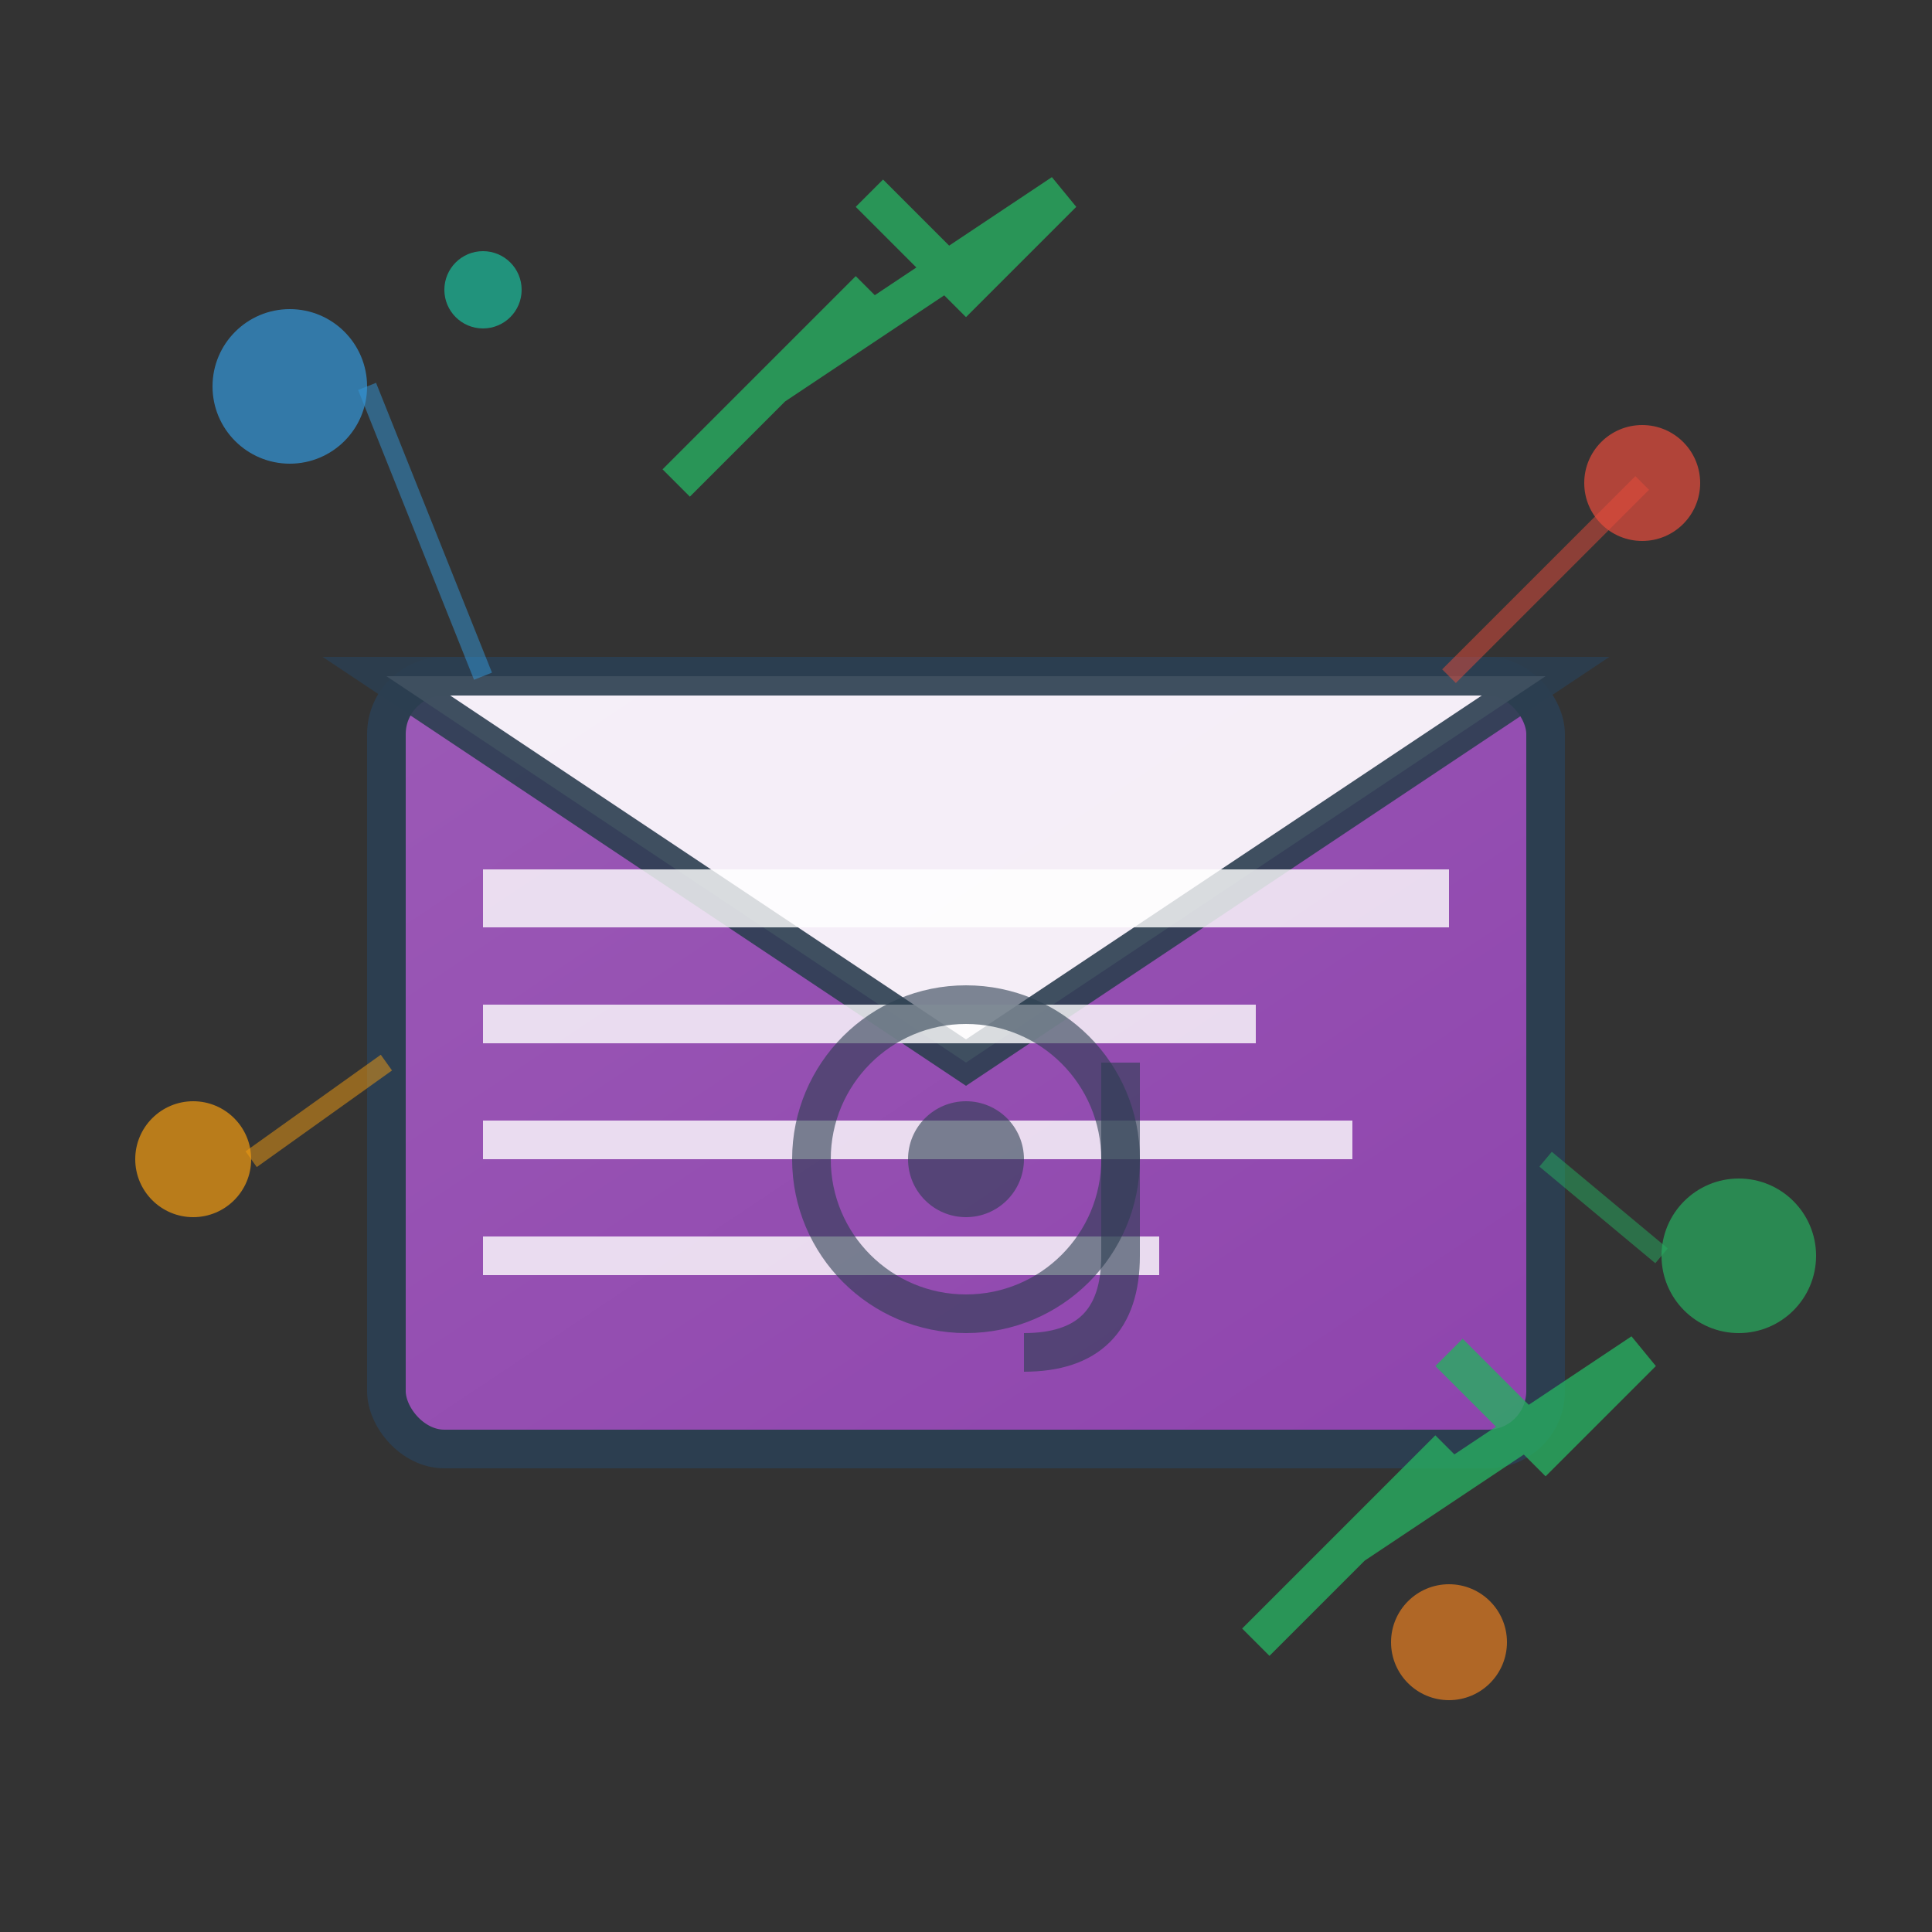
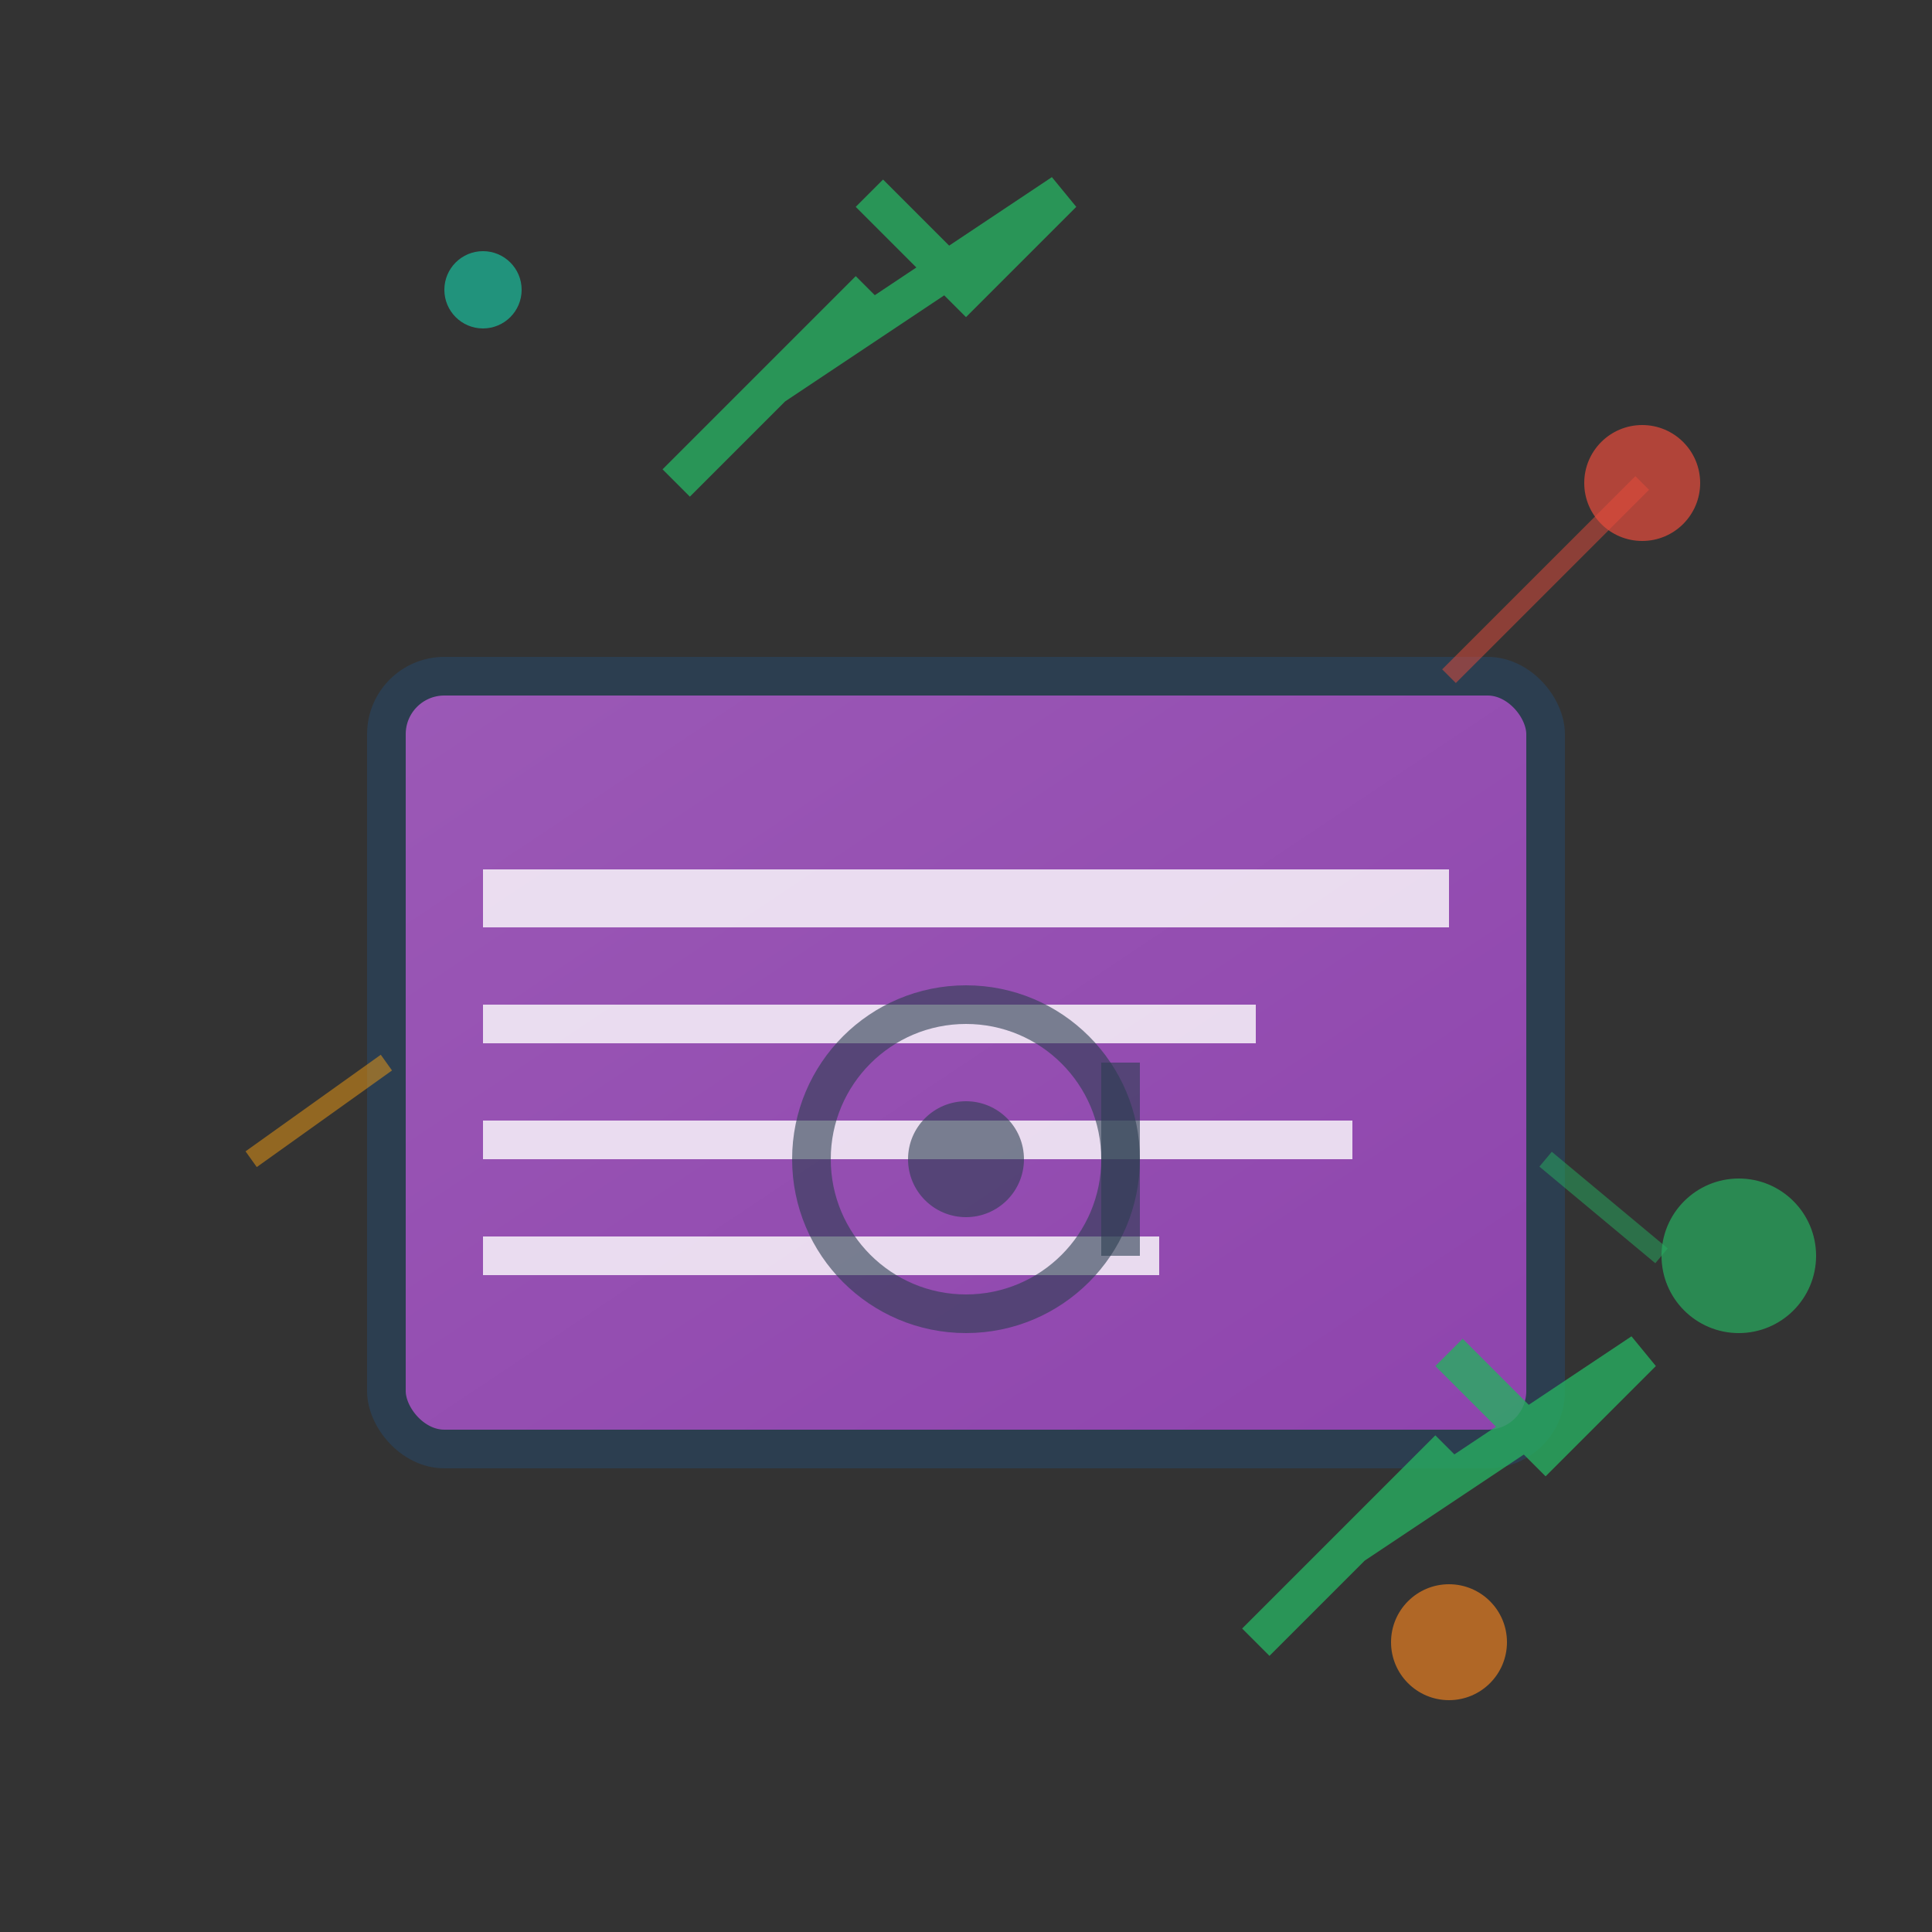
<svg xmlns="http://www.w3.org/2000/svg" viewBox="0 0 100 100" width="100" height="100">
  <rect x="0" y="0" width="100" height="100" fill="#333333" stroke="none" />
  <defs>
    <linearGradient id="newsletterGradient" x1="0%" y1="0%" x2="100%" y2="100%">
      <stop offset="0%" style="stop-color:#9b59b6;stop-opacity:1" />
      <stop offset="100%" style="stop-color:#8e44ad;stop-opacity:1" />
    </linearGradient>
  </defs>
  <rect x="20" y="35" width="60" height="40" fill="url(#newsletterGradient)" rx="3" stroke="#2c3e50" stroke-width="2" />
-   <polygon points="20,35 50,55 80,35" fill="#ffffff" opacity="0.9" stroke="#2c3e50" stroke-width="2" />
  <rect x="25" y="45" width="50" height="3" fill="#ffffff" opacity="0.8" />
  <rect x="25" y="52" width="40" height="2" fill="#ffffff" opacity="0.8" />
  <rect x="25" y="58" width="45" height="2" fill="#ffffff" opacity="0.8" />
  <rect x="25" y="64" width="35" height="2" fill="#ffffff" opacity="0.8" />
-   <circle cx="15" cy="20" r="4" fill="#3498db" opacity="0.7" />
  <circle cx="85" cy="25" r="3" fill="#e74c3c" opacity="0.7" />
-   <circle cx="10" cy="60" r="3" fill="#f39c12" opacity="0.7" />
  <circle cx="90" cy="65" r="4" fill="#27ae60" opacity="0.7" />
  <circle cx="25" cy="15" r="2" fill="#1abc9c" opacity="0.7" />
  <circle cx="75" cy="85" r="3" fill="#e67e22" opacity="0.7" />
-   <line x1="19" y1="20" x2="25" y2="35" stroke="#3498db" stroke-width="1" opacity="0.5" />
  <line x1="85" y1="25" x2="75" y2="35" stroke="#e74c3c" stroke-width="1" opacity="0.5" />
  <line x1="13" y1="60" x2="20" y2="55" stroke="#f39c12" stroke-width="1" opacity="0.5" />
  <line x1="86" y1="65" x2="80" y2="60" stroke="#27ae60" stroke-width="1" opacity="0.5" />
  <path d="M35 25 L45 15 L40 20 L55 10 L50 15 L45 10" stroke="#27ae60" stroke-width="2" fill="none" opacity="0.8" />
  <path d="M65 85 L75 75 L70 80 L85 70 L80 75 L75 70" stroke="#27ae60" stroke-width="2" fill="none" opacity="0.8" />
  <circle cx="50" cy="60" r="8" fill="none" stroke="#2c3e50" stroke-width="2" opacity="0.6" />
  <circle cx="50" cy="60" r="3" fill="#2c3e50" opacity="0.6" />
-   <path d="M58 55 L58 65 Q58 70 53 70" stroke="#2c3e50" stroke-width="2" fill="none" opacity="0.6" />
+   <path d="M58 55 L58 65 " stroke="#2c3e50" stroke-width="2" fill="none" opacity="0.6" />
</svg>